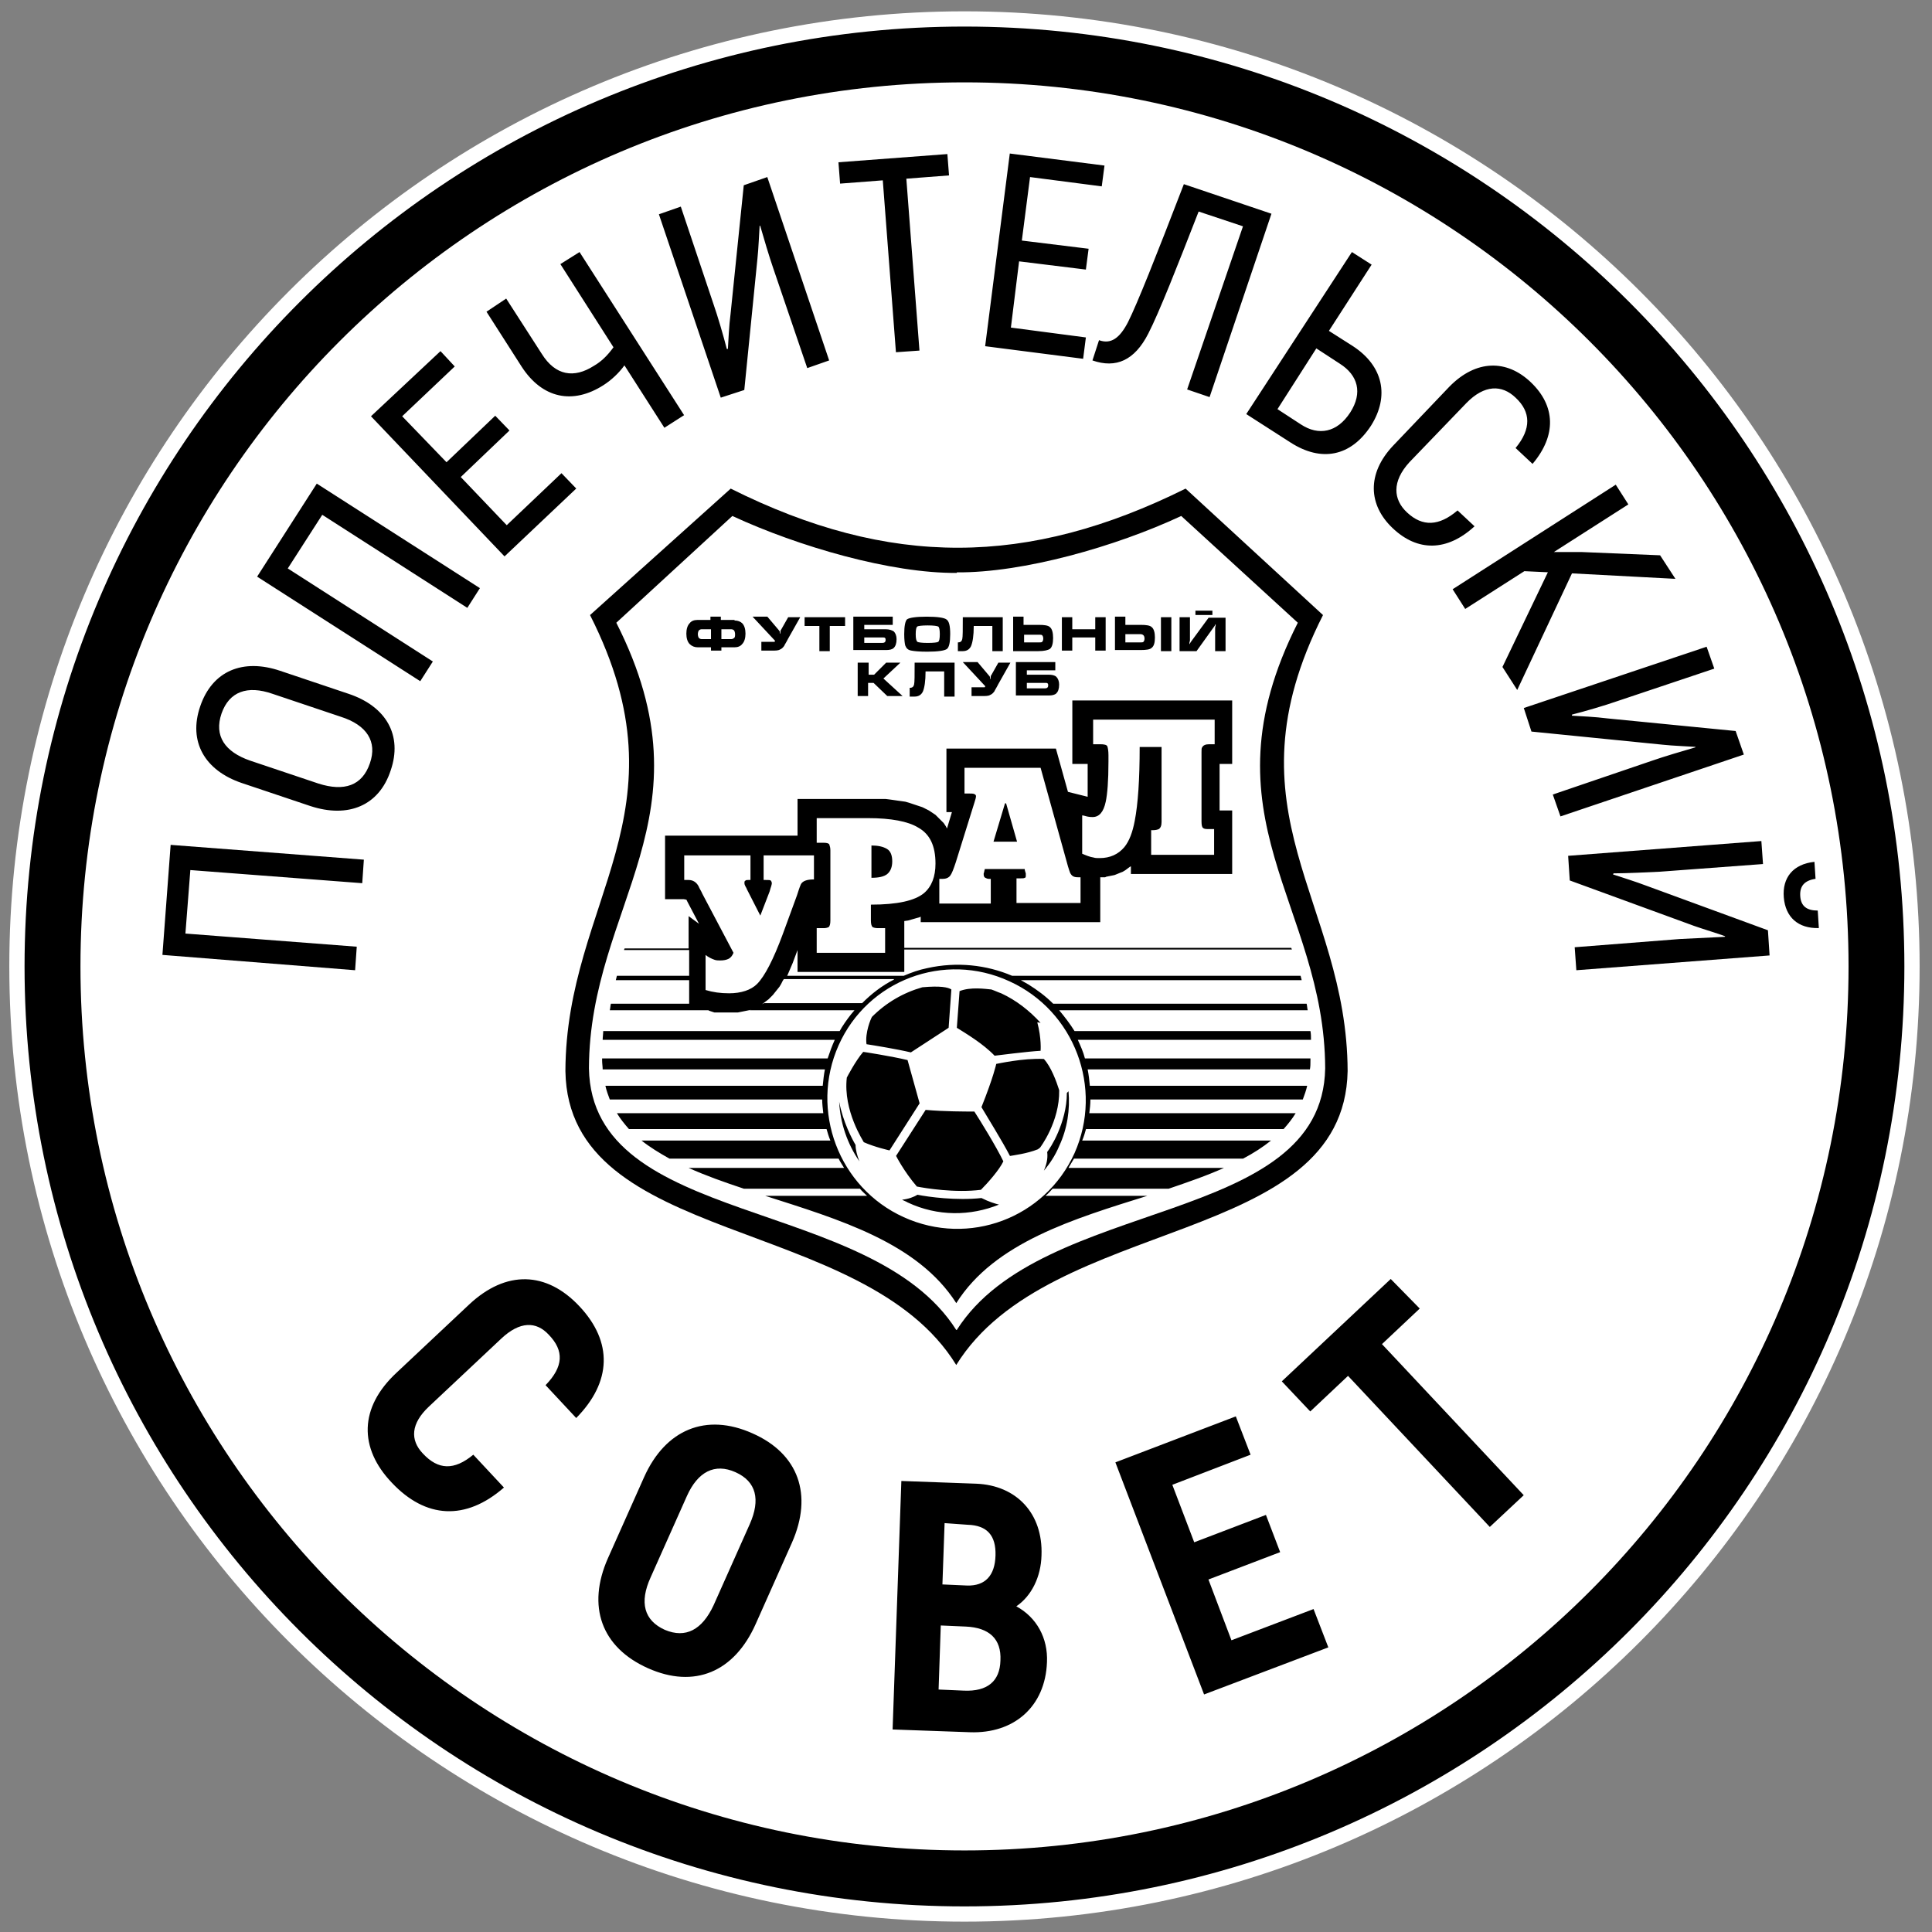
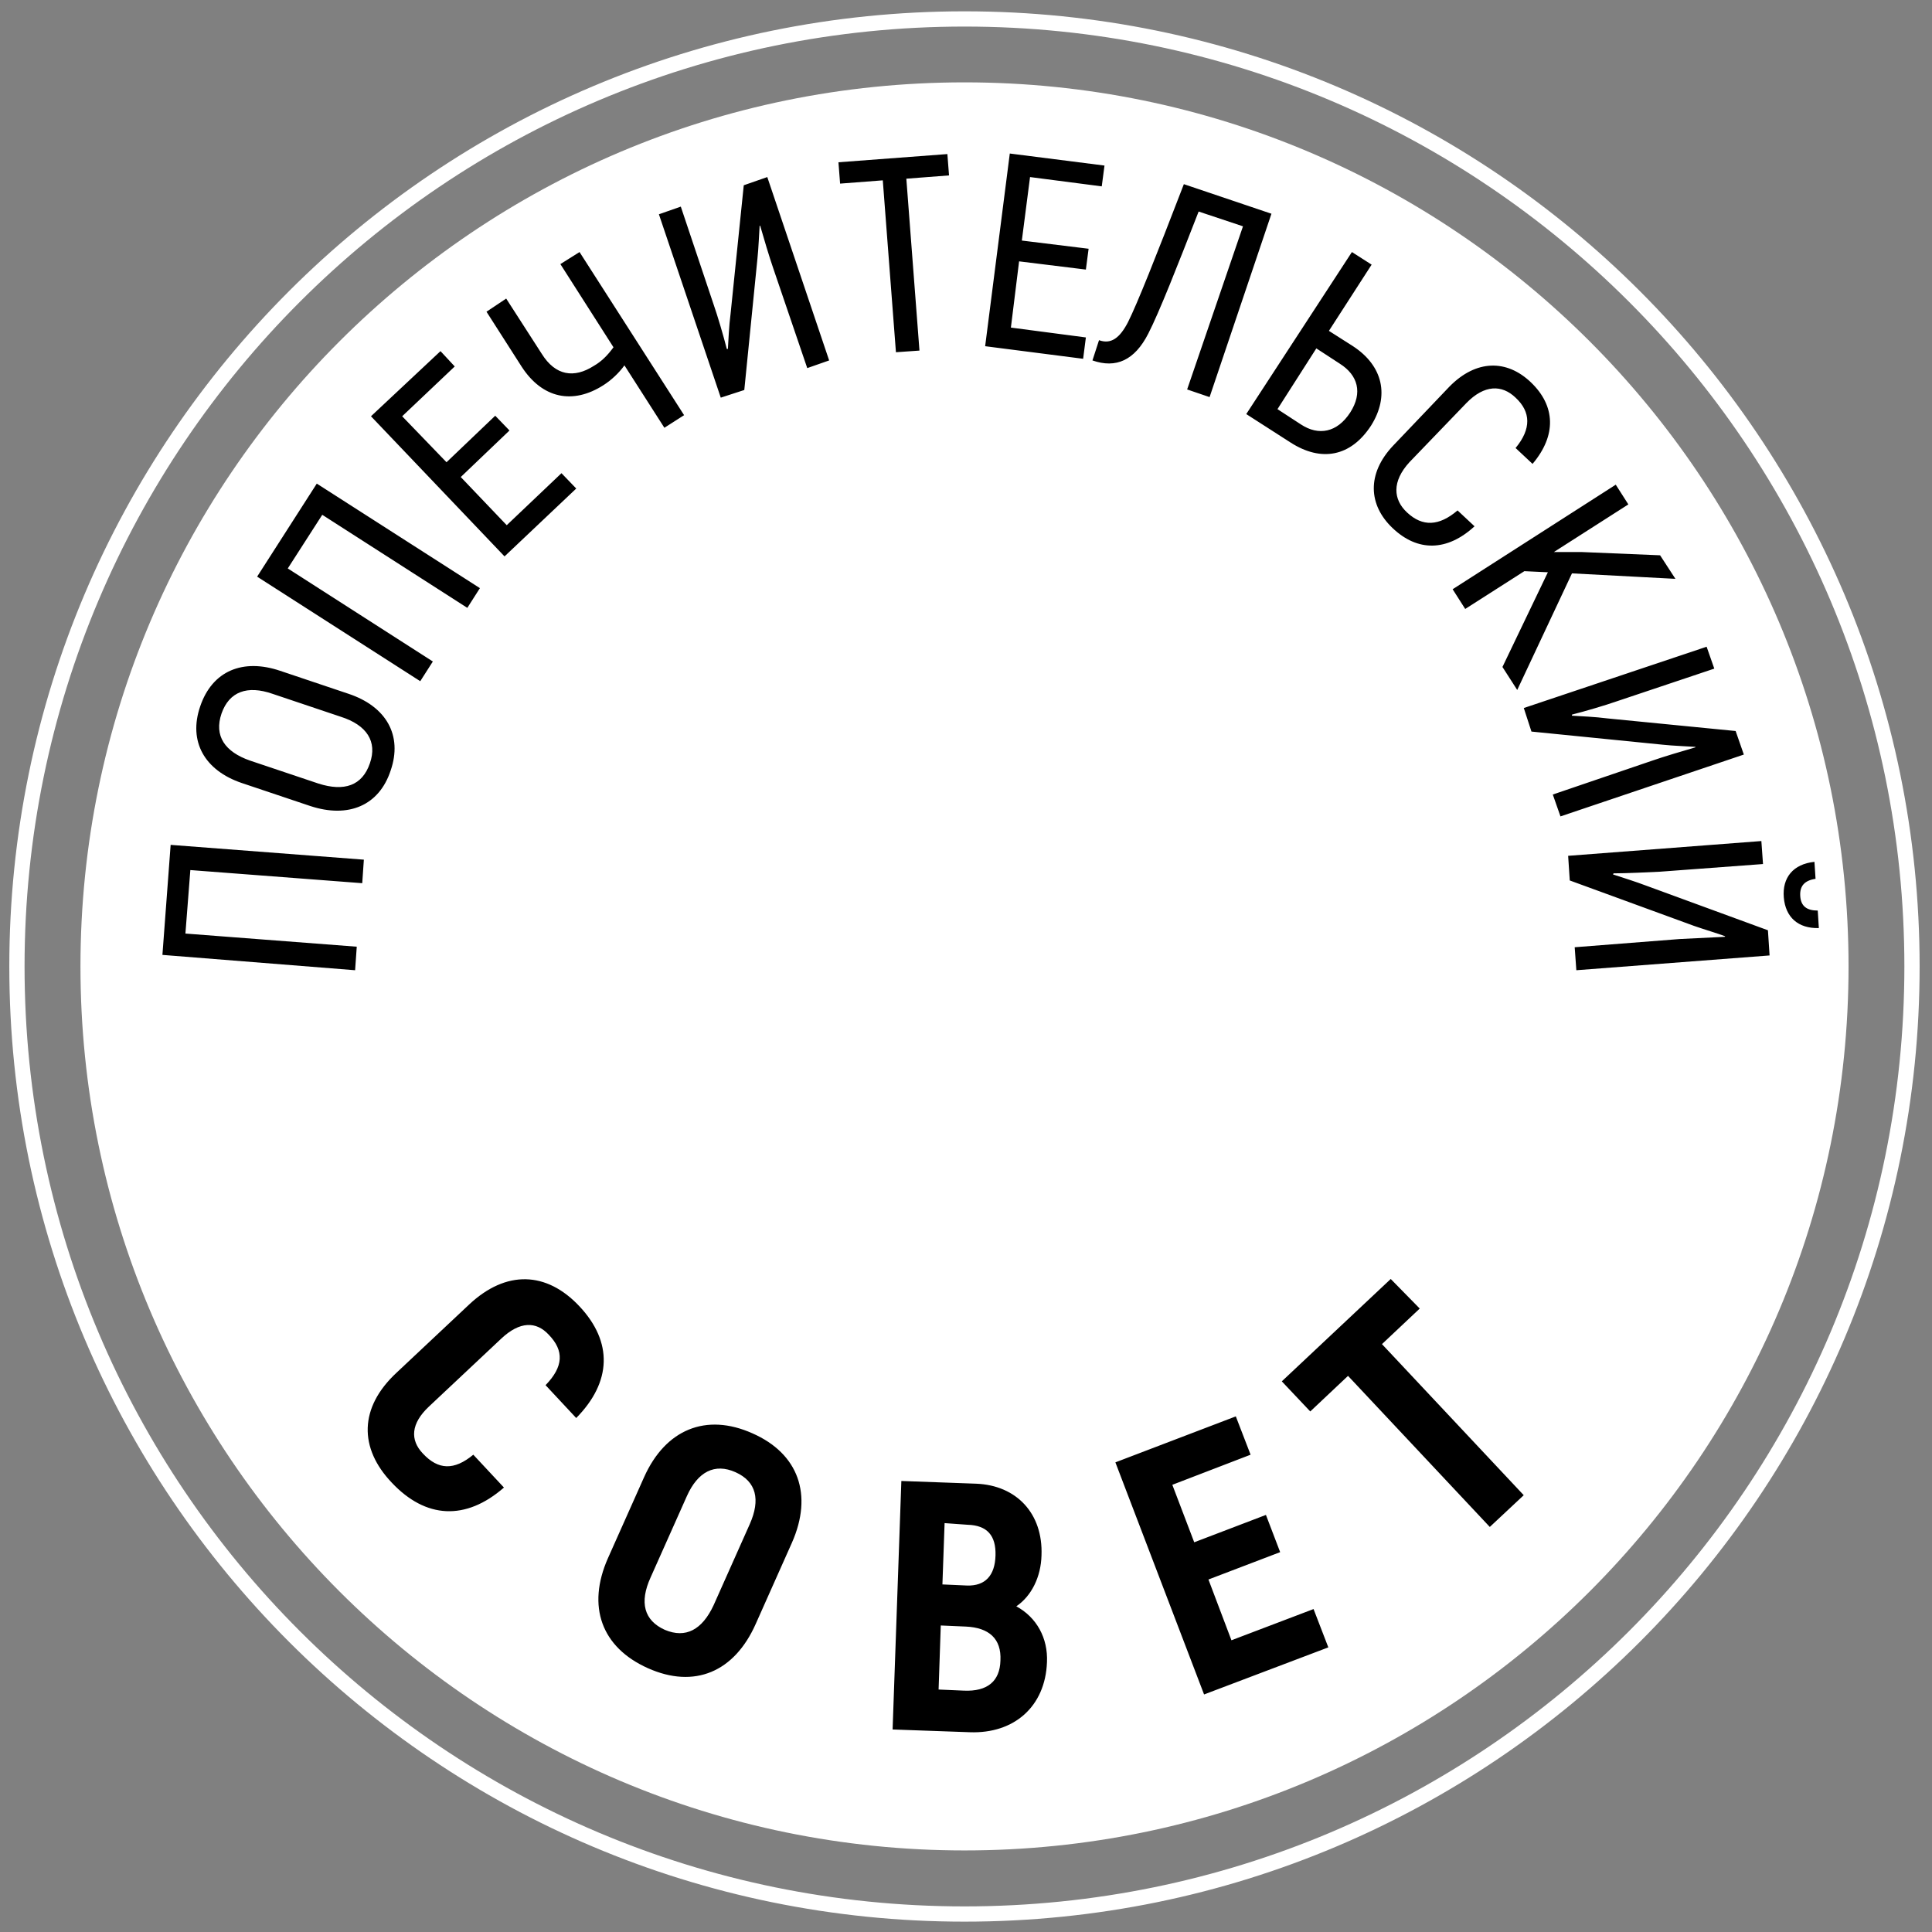
<svg xmlns="http://www.w3.org/2000/svg" width="102" height="102" viewBox="0 0 102 102" fill="none">
  <rect x="0" y="0" width="102" height="102" fill="#808080" stroke="none" />
-   <path d="M50.919 101.051C78.547 101.051 100.944 78.653 100.944 51.025C100.944 23.397 78.547 1 50.919 1C23.291 1 0.894 23.397 0.894 51.025C0.894 78.653 23.291 101.051 50.919 101.051Z" fill="black" />
  <path d="M50.919 101.051C78.547 101.051 100.944 78.653 100.944 51.025C100.944 23.397 78.547 1 50.919 1C23.291 1 0.894 23.397 0.894 51.025C0.894 78.653 23.291 101.051 50.919 101.051Z" stroke="white" stroke-width="0.805" stroke-miterlimit="22.926" />
  <path fill-rule="evenodd" clip-rule="evenodd" d="M61.58 58.768L51.292 63.825L50.974 63.681C47.65 62.062 44.327 60.415 41.003 58.797V63.132L51.292 68.044C54.731 66.397 58.17 64.75 61.58 63.132V58.768ZM76.203 54.317L63.632 53.913V55.126L70.163 58.045C72.331 57.207 74.671 56.138 76.203 54.317ZM58.545 49.751L62.62 50.184L63.603 49.693V50.3L74.556 51.485L80.712 51.687C84.411 48.855 87.243 45.272 88.081 40.676L58.141 49.029L58.545 49.751ZM25.571 54.317C27.103 56.138 29.444 57.207 31.611 58.045L38.923 54.78V53.884L25.571 54.317ZM27.189 51.485L43.2 49.751L43.575 49.029L13.664 40.705C14.502 45.3 17.335 48.884 21.034 51.716L27.189 51.485ZM44.963 52.323L44.905 52.641L51.234 55.733L56.84 52.988L56.754 52.294L55.367 49.722L51.118 52.005L46.437 49.52L44.963 52.323ZM47.564 43.653L51.118 45.532L54.673 43.653L54.153 42.497L53.604 43.971H48.575L48.026 42.526L47.564 43.653ZM55.829 41.168L56.869 43.538L57.65 43.104L59.586 45.734L59.962 45.618C59.846 45.445 59.73 45.243 59.615 45.069C58.806 43.798 57.996 42.526 57.245 41.226C57.043 40.908 56.783 40.416 56.523 39.925L55.858 41.11L55.829 41.168ZM54.037 38.769C53.979 38.422 53.893 38.047 53.835 37.7C53.69 36.92 53.228 34.665 53.373 33.943L53.893 31.14L55.54 36.37L55.424 35.821L62.852 44.838L91.347 36.891L91.029 39.925C90.364 45.907 86.925 50.531 82.214 54.057L81.636 54.491L79.353 54.404L79.18 54.693C77.33 57.785 74.065 59.375 70.828 60.588L70.105 60.877L63.805 58.074V64.519L61.638 65.559V69.258L51.292 74.46L40.946 69.345V65.559L38.807 64.519V57.727L31.727 60.877L31.004 60.588C27.767 59.375 24.502 57.756 22.652 54.693L22.479 54.404L20.196 54.491L19.618 54.057C14.907 50.502 11.468 45.907 10.803 39.925L10.485 36.891L38.894 44.838L46.263 35.879L45.714 38.682C45.57 39.405 44.818 40.648 44.443 41.312C43.691 42.613 42.882 43.884 42.073 45.156C41.957 45.329 41.87 45.474 41.755 45.647L42.651 45.907L44.5 43.133L45.396 43.595L46.465 41.226L46.437 41.168L45.714 39.896L45.801 39.434L48.402 31.14L48.922 33.943C49.066 34.665 48.604 36.92 48.459 37.7C48.402 38.047 48.315 38.422 48.257 38.769H48.431L51.176 37.035L53.922 38.769H54.037Z" fill="black" />
  <path fill-rule="evenodd" clip-rule="evenodd" d="M50.921 4.348C76.7 4.348 97.594 25.243 97.594 51.021C97.594 76.8 76.7 97.694 50.921 97.694C25.142 97.694 4.248 76.771 4.248 51.021C4.248 25.271 25.142 4.348 50.921 4.348Z" fill="white" />
  <path d="M82.79 45.183L82.876 46.484L89.436 48.882C89.928 49.056 90.708 49.287 91.084 49.431L91.055 49.46C90.419 49.489 89.292 49.547 88.685 49.576L83.136 50.01L83.223 51.223L93.425 50.443L93.338 49.114L86.951 46.773C86.344 46.541 85.593 46.31 85.159 46.166L85.188 46.108C85.882 46.108 87.038 46.05 87.645 46.021L93.078 45.617L92.991 44.403L82.79 45.183ZM94.176 47.38C94.263 48.42 94.927 49.027 96.026 48.998L95.968 48.073C95.39 48.073 95.072 47.842 95.043 47.293C95.014 46.773 95.274 46.484 95.852 46.397L95.794 45.501C94.667 45.617 94.089 46.339 94.176 47.38ZM80.449 37.38L80.853 38.623L87.789 39.317C88.309 39.374 89.119 39.403 89.523 39.432L89.494 39.461C88.887 39.635 87.818 39.952 87.24 40.155L81.98 41.947L82.385 43.102L92.066 39.837L91.633 38.594L84.87 37.929C84.206 37.843 83.454 37.814 82.992 37.785V37.727C83.685 37.554 84.755 37.236 85.333 37.034L90.506 35.3L90.101 34.144L80.449 37.38ZM79.322 35.213L80.102 36.427L82.992 30.271L88.454 30.56L87.645 29.317L83.483 29.144H82.038L85.969 26.63L85.304 25.589L76.692 31.109L77.356 32.15L80.478 30.155L81.72 30.213L79.322 35.213ZM73.513 27.872C74.842 29.144 76.403 29.115 77.848 27.786L76.952 26.948C75.969 27.786 75.102 27.815 74.293 27.063C73.542 26.37 73.484 25.416 74.409 24.404L77.414 21.283C78.368 20.301 79.293 20.301 80.015 20.994C80.824 21.746 80.853 22.642 80.015 23.653L80.911 24.491C82.183 22.988 82.125 21.428 80.824 20.185C79.553 18.971 77.934 18.971 76.518 20.416L73.542 23.537C72.154 25.011 72.241 26.659 73.513 27.872ZM67.444 21.601L69.496 18.393L70.738 19.203C71.692 19.809 71.952 20.734 71.287 21.774C70.594 22.844 69.611 23.017 68.686 22.41L67.444 21.601ZM65.796 21.861L68.137 23.364C69.756 24.404 71.316 24.115 72.386 22.468C73.368 20.907 73.022 19.318 71.432 18.278L70.16 17.468L72.415 13.972L71.374 13.307L65.796 21.861ZM62.502 9.723C60.999 13.625 60.045 16.023 59.554 17.006C59.121 17.844 58.658 18.191 58.023 17.96L57.676 19.029C58.918 19.463 59.901 19.029 60.623 17.613C61.202 16.486 62.155 14.058 63.282 11.168L65.623 11.949L62.675 20.561L63.86 20.965L67.126 11.284L62.502 9.723ZM53.37 17.295L53.803 13.798L57.329 14.232L57.473 13.133L53.948 12.7L54.381 9.348L58.167 9.839L58.312 8.741L53.312 8.105L52.011 18.278L57.184 18.942L57.329 17.815L53.37 17.295ZM50.017 8.134L44.266 8.567L44.353 9.694L46.607 9.521L47.301 18.596L48.543 18.509L47.85 9.434L50.104 9.261L50.017 8.134ZM38.053 20.994L39.295 20.59L39.989 13.654C40.047 13.133 40.076 12.324 40.105 11.92H40.134C40.307 12.527 40.625 13.596 40.827 14.174L42.619 19.434L43.775 19.029L40.509 9.348L39.267 9.781L38.573 16.544C38.486 17.208 38.458 17.96 38.429 18.422H38.371C38.197 17.729 37.88 16.659 37.677 16.081L35.943 10.908L34.787 11.313L38.053 20.994ZM29.585 13.943L32.389 18.335C32.071 18.769 31.753 19.087 31.348 19.318C30.308 19.983 29.325 19.838 28.603 18.682L26.724 15.763L25.684 16.457L27.533 19.347C28.632 21.052 30.25 21.37 31.868 20.329C32.273 20.069 32.678 19.694 32.967 19.289L35.076 22.584L36.117 21.919L30.597 13.307L29.585 13.943ZM26.753 27.728L24.326 25.185L26.898 22.728L26.146 21.948L23.574 24.404L21.233 21.977L24.008 19.347L23.256 18.538L19.586 21.977L26.637 29.375L30.423 25.792L29.643 24.982L26.753 27.728ZM16.725 25.532L13.575 30.444L22.187 35.964L22.852 34.924L15.193 30.011L17.014 27.179L24.672 32.092L25.337 31.051L16.725 25.532ZM19.528 40.299C19.124 41.484 18.17 41.802 16.812 41.368L13.199 40.155C11.87 39.692 11.292 38.854 11.696 37.669C12.101 36.513 13.055 36.167 14.384 36.629L17.997 37.843C19.355 38.276 19.933 39.143 19.528 40.299ZM20.626 40.675C21.262 38.825 20.395 37.294 18.401 36.629L14.789 35.415C12.823 34.751 11.205 35.415 10.569 37.294C9.933 39.143 10.8 40.675 12.766 41.34L16.378 42.553C18.401 43.218 20.02 42.525 20.626 40.675ZM9.009 44.605L8.575 50.414L18.748 51.223L18.835 49.981L9.789 49.287L10.049 45.935L19.124 46.628L19.21 45.386L9.009 44.605Z" fill="black" />
  <path d="M73.424 67.524L67.673 72.928L69.175 74.518L71.169 72.639L78.654 80.615L80.446 78.939L72.961 70.963L74.955 69.085L73.424 67.524ZM65.014 86.598L63.8 83.39L67.586 81.945L66.835 79.98L63.049 81.425L61.893 78.39L66.025 76.801L65.245 74.778L58.887 77.205L63.569 89.459L70.129 86.973L69.349 84.95L65.014 86.598ZM50.882 89.257L49.553 89.199L49.668 85.817L50.998 85.875C52.211 85.933 52.876 86.511 52.818 87.667C52.789 88.765 52.125 89.314 50.882 89.257ZM51.084 80.5C52.125 80.529 52.587 81.078 52.558 82.118C52.529 83.188 52.009 83.737 51.055 83.708L49.755 83.65L49.87 80.413L51.084 80.5ZM53.656 84.806C54.465 84.257 54.957 83.245 54.986 82.118C55.072 79.893 53.656 78.419 51.547 78.332L47.587 78.188L47.125 91.308L51.2 91.453C53.541 91.54 55.188 90.095 55.275 87.754C55.333 86.482 54.726 85.384 53.656 84.806ZM35.103 86.049C34.005 85.557 33.744 84.604 34.351 83.274L36.259 78.997C36.837 77.697 37.733 77.234 38.831 77.725C39.929 78.217 40.16 79.171 39.582 80.471L37.675 84.748C37.068 86.049 36.201 86.511 35.103 86.049ZM34.207 88.072C36.663 89.17 38.773 88.274 39.9 85.731L41.807 81.454C42.934 78.91 42.154 76.743 39.727 75.674C37.27 74.575 35.132 75.471 34.005 77.986L32.097 82.263C30.97 84.806 31.75 86.973 34.207 88.072ZM20.682 78.275C22.474 80.182 24.583 80.298 26.606 78.535L24.988 76.801C23.976 77.639 23.138 77.61 22.329 76.743C21.636 76.02 21.693 75.153 22.647 74.258L26.462 70.674C27.444 69.749 28.311 69.749 28.976 70.472C29.785 71.31 29.756 72.148 28.803 73.13L30.421 74.864C32.3 72.957 32.357 70.847 30.594 68.969C28.86 67.119 26.722 67.033 24.757 68.882L20.942 72.466C18.948 74.315 18.948 76.454 20.682 78.275Z" fill="black" />
-   <path fill-rule="evenodd" clip-rule="evenodd" d="M50.485 70.215C45.977 63.106 31.238 64.811 31.093 56.401C31.122 47.731 37.74 43.136 32.538 32.877L38.665 27.241C42.162 28.86 47.046 30.276 50.514 30.247V30.218C54.011 30.247 58.895 28.86 62.363 27.241L68.518 32.877C63.316 43.165 69.934 47.731 69.963 56.401C69.819 64.811 55.022 63.106 50.514 70.215H50.485ZM50.485 72.065C55.398 64.117 70.975 65.851 71.148 56.546C71.119 47.529 64.559 42.905 69.848 32.472L62.594 25.796C54.271 29.929 46.959 29.987 38.578 25.796L31.151 32.472C36.44 42.905 29.88 47.529 29.851 56.546C29.995 65.822 45.601 64.117 50.485 72.065Z" fill="black" />
-   <path fill-rule="evenodd" clip-rule="evenodd" d="M44.274 55.187C42.742 58.626 44.274 62.701 47.713 64.261C51.152 65.822 55.169 64.319 56.73 60.88C58.261 57.441 56.73 53.366 53.29 51.806C49.851 50.216 45.805 51.748 44.274 55.187ZM46.037 53.684C46.788 52.933 47.684 52.412 48.695 52.123C49.649 52.037 50.054 52.123 50.227 52.239L50.083 54.262L48.089 55.562C47.366 55.389 46.123 55.187 45.748 55.129C45.661 54.522 45.979 53.771 46.037 53.684ZM45.574 55.534C45.603 55.534 47.077 55.765 47.915 55.967L48.551 58.25L46.961 60.736C46.961 60.736 46.181 60.562 45.603 60.302C45.603 60.273 44.505 58.655 44.707 56.892C44.707 56.892 45.17 55.996 45.574 55.534ZM44.303 58.163C44.505 59.233 44.996 60.157 45.17 60.447C45.17 60.707 45.256 61.025 45.372 61.313C44.736 60.389 44.36 59.291 44.303 58.163ZM47.915 63.481C47.828 63.423 47.713 63.394 47.626 63.337C47.944 63.308 48.262 63.192 48.435 63.076C49.013 63.192 50.487 63.394 51.816 63.25C52.221 63.452 52.51 63.539 52.741 63.597C51.239 64.204 49.505 64.232 47.915 63.481ZM51.788 62.816C50.429 62.99 48.84 62.73 48.406 62.643C47.713 61.834 47.308 61.025 47.308 61.025L48.869 58.597C49.851 58.684 50.95 58.684 51.441 58.684C51.759 59.175 52.597 60.533 52.972 61.313C52.77 61.747 52.163 62.441 51.788 62.816ZM55.92 60.504C55.718 60.996 55.429 61.429 55.111 61.805C55.313 61.342 55.313 61.025 55.285 60.822C55.371 60.707 55.631 60.331 55.862 59.782C56.094 59.233 56.325 58.51 56.325 57.701C56.354 57.672 56.383 57.643 56.412 57.614C56.498 58.568 56.354 59.58 55.92 60.504ZM55.92 57.556C55.949 59.233 54.909 60.591 54.909 60.591L54.793 60.678C54.215 60.909 53.493 60.996 53.348 61.025H53.319C52.915 60.244 52.105 58.944 51.816 58.452C52.452 56.863 52.597 56.169 52.597 56.169C52.626 56.169 54.013 55.852 55.111 55.909C55.487 56.314 55.776 57.094 55.92 57.556ZM54.764 53.973C54.995 54.84 54.938 55.476 54.938 55.476C54.331 55.505 52.51 55.736 52.51 55.736C51.903 55.1 50.978 54.551 50.516 54.262L50.66 52.326C51.239 52.094 52.019 52.21 52.337 52.239C52.51 52.297 52.684 52.383 52.857 52.441C53.666 52.817 54.36 53.366 54.938 54.002C54.822 53.973 54.764 53.973 54.764 53.973ZM64.099 45.13H60.775V43.829H60.891C61.007 43.829 61.122 43.8 61.18 43.771C61.267 43.714 61.325 43.598 61.325 43.396V39.437H60.169C60.169 41.142 60.082 42.442 59.908 43.338C59.793 43.945 59.619 44.407 59.359 44.725C59.041 45.101 58.608 45.303 58.059 45.303C57.914 45.303 57.828 45.303 57.741 45.274C57.539 45.245 57.336 45.159 57.134 45.072V43.049C57.192 43.049 57.279 43.078 57.394 43.107C57.539 43.136 57.625 43.136 57.683 43.136C58.03 43.136 58.261 42.876 58.377 42.326C58.464 41.922 58.521 41.228 58.521 40.217V39.87C58.521 39.639 58.492 39.494 58.464 39.408C58.435 39.321 58.29 39.292 58.088 39.292H57.712V37.992H64.128V39.292H63.839C63.636 39.292 63.521 39.35 63.463 39.465C63.434 39.494 63.434 39.581 63.434 39.725V43.367C63.434 43.569 63.463 43.685 63.521 43.714C63.579 43.771 63.694 43.771 63.839 43.771H64.099V45.13ZM53.695 44.436L53.117 42.413H53.059L52.452 44.436H53.695ZM57.076 47.673H53.666V46.372H53.897C53.984 46.372 54.071 46.372 54.1 46.343C54.157 46.343 54.157 46.286 54.157 46.199C54.157 46.17 54.157 46.141 54.157 46.112C54.129 46.026 54.1 45.939 54.1 45.881H51.99C51.99 45.939 51.961 45.968 51.961 46.026C51.961 46.054 51.932 46.083 51.932 46.141C51.932 46.257 51.961 46.315 52.019 46.343C52.077 46.372 52.134 46.401 52.221 46.401H52.308V47.702H49.591V46.401H49.765C49.938 46.401 50.083 46.343 50.169 46.228C50.256 46.112 50.343 45.881 50.458 45.534L51.441 42.384C51.499 42.211 51.528 42.095 51.528 42.037C51.528 41.98 51.499 41.951 51.441 41.922C51.383 41.893 51.267 41.893 51.094 41.893H50.921V40.535H54.938L56.383 45.737C56.441 45.91 56.469 46.026 56.498 46.083C56.585 46.257 56.701 46.315 56.903 46.315H57.047V47.673H57.076ZM47.106 45.477C47.106 45.159 47.019 44.927 46.817 44.812C46.615 44.696 46.355 44.638 46.008 44.638V46.343C46.383 46.343 46.672 46.286 46.846 46.141C47.019 45.997 47.106 45.766 47.106 45.477ZM49.389 45.592C49.389 46.286 49.187 46.806 48.782 47.153C48.291 47.557 47.366 47.76 45.979 47.76V48.598C45.979 48.771 46.008 48.887 46.066 48.944C46.123 48.973 46.21 49.002 46.355 49.002H46.73V50.303H43.118V49.002H43.493C43.609 49.002 43.696 48.973 43.754 48.944C43.811 48.887 43.84 48.771 43.84 48.598V44.898C43.84 44.754 43.811 44.667 43.782 44.581C43.754 44.523 43.638 44.494 43.493 44.494H43.118V43.193H45.834C47.048 43.193 47.944 43.367 48.464 43.685C49.1 44.032 49.389 44.667 49.389 45.592ZM42.944 46.43C42.597 46.43 42.366 46.517 42.28 46.69C42.193 46.893 42.135 47.095 42.077 47.268L41.326 49.32C40.835 50.65 40.372 51.545 39.968 51.95C39.65 52.268 39.13 52.441 38.494 52.441C38.031 52.441 37.627 52.383 37.251 52.268V50.418C37.396 50.534 37.569 50.621 37.742 50.678C37.829 50.707 37.945 50.707 38.031 50.707C38.205 50.707 38.349 50.678 38.465 50.621C38.581 50.563 38.667 50.447 38.725 50.303L37.078 47.182C37.02 47.037 36.933 46.922 36.875 46.777C36.76 46.575 36.586 46.459 36.355 46.459H36.124V45.159H39.621V46.459H39.505C39.447 46.459 39.39 46.459 39.361 46.488C39.303 46.517 39.303 46.546 39.303 46.633C39.303 46.69 39.332 46.748 39.361 46.806C39.39 46.864 39.419 46.893 39.419 46.922L40.141 48.338L40.632 47.066C40.661 46.95 40.69 46.864 40.719 46.777C40.748 46.69 40.748 46.633 40.748 46.633C40.748 46.575 40.719 46.517 40.69 46.488C40.661 46.459 40.575 46.459 40.43 46.459H40.315V45.159H42.973V46.43H42.944ZM47.193 51.719C46.557 52.037 46.008 52.47 45.516 52.962H40.343L40.228 53.019L40.343 52.933L40.459 52.846L40.575 52.759L40.69 52.644L40.806 52.528L40.921 52.383L41.037 52.239L41.153 52.094L41.239 51.95L41.326 51.777L41.384 51.69H47.193V51.719ZM50.487 68.799C48.435 65.591 44.274 64.377 40.401 63.134H45.776C45.661 63.019 45.516 62.903 45.401 62.758H39.274C38.234 62.412 37.251 62.065 36.355 61.66H44.563C44.476 61.516 44.36 61.342 44.274 61.169H35.344C34.824 60.88 34.303 60.562 33.87 60.215H43.84C43.754 60.013 43.696 59.811 43.638 59.608H33.205C32.974 59.348 32.743 59.059 32.569 58.77H43.465C43.436 58.51 43.407 58.279 43.407 58.048H32.194C32.107 57.817 32.02 57.585 31.962 57.325H43.436C43.465 57.036 43.493 56.747 43.551 56.458H31.818C31.818 56.314 31.789 56.141 31.789 55.996C31.789 55.967 31.789 55.909 31.789 55.88H43.696C43.811 55.534 43.927 55.216 44.071 54.898H31.818C31.818 54.753 31.847 54.58 31.847 54.435H44.331C44.36 54.378 44.418 54.291 44.447 54.233C44.649 53.915 44.881 53.597 45.112 53.337H39.563L39.679 53.308L39.534 53.337L39.39 53.366L39.245 53.395L39.101 53.424L38.956 53.453H38.812H38.667H38.523H38.407H38.32H38.234H38.147H38.06H37.974H37.887H37.8H37.714L37.627 53.424L37.54 53.395L37.453 53.366L37.396 53.337H32.194C32.223 53.222 32.223 53.106 32.252 52.99H36.384V51.748H32.512C32.541 51.661 32.541 51.603 32.569 51.517H36.384V50.158H32.945C32.945 50.129 32.974 50.1 32.974 50.072H36.355V48.367L36.904 48.771L36.297 47.615L36.269 47.557L36.24 47.499L36.095 47.471H35.112V44.118H42.106V42.182H45.834H46.066H46.297H46.528H46.759L46.99 42.211L47.193 42.24L47.395 42.269L47.597 42.297L47.8 42.326L48.002 42.384L48.175 42.442L48.349 42.5L48.522 42.558L48.695 42.615L48.869 42.702L49.042 42.789L49.216 42.904L49.389 43.02L49.533 43.164L49.678 43.309L49.822 43.453L49.938 43.627L49.996 43.742L50.256 42.876H49.967V39.523H55.747L56.383 41.806L57.423 42.066V42.008V41.951V41.864V41.777V41.691V41.575V41.459V41.344V41.199V41.055V40.91V40.766V40.592V40.419V40.332H56.614V36.98H65.053V40.332H64.388V42.789H65.053V46.141H59.706V45.737L59.648 45.766L59.533 45.852L59.417 45.939L59.273 46.026L59.128 46.083L58.984 46.141L58.839 46.199L58.695 46.228L58.55 46.257L58.406 46.286L58.348 46.315H58.203H58.088V48.684H48.609V48.395L48.551 48.424L48.349 48.482L48.146 48.54L47.944 48.598L47.742 48.627V50.043H68.174C68.174 50.072 68.203 50.1 68.203 50.129H47.742V51.314H42.106V50.129V50.158L42.02 50.389L41.933 50.621L41.846 50.852L41.76 51.054L41.673 51.256L41.586 51.459L41.499 51.632L41.557 51.517H47.713C48.117 51.343 48.522 51.199 48.956 51.112C50.516 50.765 52.077 50.938 53.435 51.517H68.665C68.694 51.603 68.694 51.661 68.723 51.748H53.897C54.042 51.834 54.157 51.892 54.302 51.979C54.764 52.268 55.198 52.586 55.602 52.99H68.983C69.012 53.106 69.012 53.222 69.041 53.337H55.92C56.209 53.684 56.498 54.06 56.73 54.435H69.185C69.214 54.58 69.214 54.753 69.214 54.898H56.903C57.047 55.216 57.192 55.534 57.279 55.88H69.185C69.185 55.909 69.185 55.967 69.185 55.996C69.185 56.169 69.185 56.314 69.156 56.458H57.423C57.481 56.747 57.51 57.036 57.539 57.325H69.012C68.954 57.585 68.867 57.817 68.781 58.048H57.568C57.568 58.308 57.539 58.539 57.51 58.77H68.405C68.232 59.059 68 59.348 67.769 59.608H57.336C57.279 59.811 57.221 60.013 57.134 60.215H67.105C66.671 60.562 66.18 60.88 65.631 61.169H56.701C56.614 61.313 56.527 61.458 56.441 61.602L56.412 61.66H64.619C63.723 62.065 62.712 62.412 61.7 62.758H55.574C55.458 62.874 55.342 63.019 55.198 63.134H60.573C56.701 64.348 52.51 65.591 50.487 68.799Z" fill="black" />
-   <path fill-rule="evenodd" clip-rule="evenodd" d="M53.634 36.747V34.955H55.715V35.389H54.212V35.62H55.339C55.541 35.62 55.686 35.649 55.773 35.736C55.859 35.822 55.917 35.967 55.917 36.14C55.917 36.371 55.859 36.516 55.773 36.603C55.686 36.689 55.541 36.718 55.368 36.718H53.634V36.747ZM54.212 36.053V36.343H55.166C55.281 36.343 55.339 36.285 55.339 36.198C55.339 36.14 55.339 36.111 55.31 36.082C55.281 36.053 55.252 36.053 55.194 36.053H54.212ZM52.709 34.984H53.345L52.709 36.111C52.593 36.343 52.507 36.458 52.507 36.487C52.449 36.574 52.362 36.66 52.276 36.689C52.189 36.747 52.044 36.747 51.871 36.747H51.293V36.285H51.9C51.929 36.285 51.958 36.285 51.987 36.285C51.987 36.285 52.016 36.256 52.016 36.227L50.831 34.955H51.611L52.247 35.707C52.247 35.707 52.276 35.736 52.276 35.822C52.276 35.851 52.305 35.851 52.305 35.851C52.305 35.851 52.305 35.822 52.305 35.764C52.305 35.707 52.304 35.678 52.333 35.649L52.709 34.984ZM50.397 34.984V36.776H49.848V35.447H48.865C48.865 35.967 48.808 36.314 48.721 36.516C48.634 36.689 48.49 36.776 48.288 36.776H48.027V36.314C48.172 36.314 48.23 36.256 48.259 36.14C48.288 36.025 48.288 35.649 48.288 34.984H50.397ZM45.311 34.984H45.86V35.62H46.149L46.785 34.984H47.536L46.64 35.822L47.652 36.747H46.843L46.12 36.053H45.831V36.747H45.282V34.984H45.311ZM64.009 32.239H63.113V32.47H64.009V32.239ZM62.275 32.586H62.824V33.799C62.824 33.857 62.795 33.886 62.795 33.944C62.795 33.973 62.795 33.973 62.795 34.002C62.795 34.002 62.824 34.002 62.824 33.973C62.824 33.944 62.853 33.944 62.853 33.915L63.807 32.614H64.703V34.377H64.153V33.164C64.153 33.164 64.153 33.106 64.182 33.019C64.182 32.99 64.182 32.99 64.182 32.961C64.182 32.961 64.153 32.961 64.153 32.99C64.153 33.019 64.124 33.048 64.124 33.048L63.171 34.377H62.275V32.586ZM59.414 33.481V33.915H60.223C60.281 33.915 60.339 33.915 60.368 33.886C60.397 33.857 60.425 33.799 60.425 33.713C60.425 33.626 60.397 33.568 60.368 33.539C60.339 33.51 60.281 33.481 60.223 33.481H59.414ZM58.865 34.348V32.557H59.414V32.99H60.223C60.512 32.99 60.714 33.019 60.801 33.106C60.917 33.193 60.974 33.395 60.974 33.655C60.974 33.944 60.917 34.117 60.801 34.204C60.714 34.291 60.512 34.319 60.223 34.319H58.865V34.348ZM61.292 32.586H61.841V34.377H61.292V32.586ZM56.062 32.586H56.611V33.221H57.824V32.586H58.373V34.348H57.824V33.655H56.611V34.348H56.062V32.586ZM54.067 33.481V33.915H54.877C54.934 33.915 54.992 33.915 55.021 33.886C55.05 33.857 55.079 33.799 55.079 33.713C55.079 33.626 55.05 33.568 55.021 33.539C54.992 33.51 54.934 33.51 54.877 33.51H54.067V33.481ZM53.489 34.348V32.557H54.038V32.99H54.848C55.137 32.99 55.339 33.019 55.426 33.106C55.541 33.193 55.599 33.395 55.599 33.684C55.599 33.973 55.541 34.175 55.426 34.262C55.339 34.319 55.137 34.377 54.819 34.377H53.489V34.348ZM52.94 32.586V34.377H52.391V33.048H51.409C51.409 33.568 51.351 33.915 51.264 34.117C51.178 34.291 51.033 34.377 50.831 34.377H50.571V33.915C50.715 33.915 50.773 33.857 50.802 33.742C50.831 33.626 50.831 33.25 50.831 32.586H52.94ZM48.345 33.481C48.345 33.713 48.374 33.828 48.432 33.886C48.49 33.915 48.663 33.944 48.981 33.944C49.299 33.944 49.501 33.915 49.53 33.886C49.588 33.857 49.617 33.713 49.617 33.481C49.617 33.25 49.588 33.106 49.53 33.077C49.472 33.048 49.299 33.019 48.981 33.019C48.663 33.019 48.461 33.048 48.432 33.077C48.374 33.106 48.345 33.25 48.345 33.481ZM50.166 33.481C50.166 33.915 50.108 34.175 49.993 34.262C49.877 34.348 49.53 34.406 48.952 34.406C48.519 34.406 48.259 34.377 48.114 34.348C47.941 34.319 47.854 34.233 47.796 34.088C47.767 34.002 47.738 33.77 47.738 33.481C47.738 33.048 47.796 32.788 47.883 32.701C47.998 32.614 48.345 32.557 48.923 32.557C49.501 32.557 49.848 32.614 49.964 32.701C50.108 32.788 50.166 33.048 50.166 33.481ZM45.051 34.348V32.557H47.132V32.99H45.629V33.221H46.756C46.958 33.221 47.103 33.279 47.189 33.337C47.276 33.424 47.334 33.568 47.334 33.742C47.334 33.973 47.276 34.117 47.189 34.204C47.103 34.291 46.958 34.319 46.785 34.319H45.051V34.348ZM45.629 33.655V33.944H46.582C46.698 33.944 46.756 33.886 46.756 33.799C46.756 33.742 46.756 33.713 46.727 33.684C46.698 33.655 46.669 33.655 46.611 33.655H45.629ZM42.479 33.048V32.586H44.617V33.048H43.808V34.377H43.259V33.048H42.479ZM41.612 32.586H42.248L41.612 33.713C41.496 33.944 41.409 34.059 41.409 34.088C41.352 34.175 41.265 34.262 41.178 34.291C41.092 34.348 40.947 34.348 40.774 34.348H40.196V33.886H40.803C40.831 33.886 40.86 33.886 40.889 33.886C40.889 33.886 40.918 33.857 40.918 33.828L39.733 32.557H40.514L41.149 33.308C41.149 33.308 41.178 33.337 41.178 33.424C41.178 33.453 41.207 33.453 41.207 33.453C41.207 33.453 41.207 33.424 41.207 33.366C41.207 33.308 41.207 33.279 41.236 33.25L41.612 32.586ZM38.086 33.221V33.742H38.606C38.664 33.742 38.722 33.713 38.751 33.684C38.808 33.655 38.808 33.568 38.808 33.481C38.808 33.395 38.779 33.308 38.751 33.279C38.722 33.25 38.664 33.221 38.606 33.221H38.086ZM37.537 33.221H37.045C36.988 33.221 36.93 33.25 36.901 33.279C36.872 33.308 36.843 33.395 36.843 33.481C36.843 33.568 36.872 33.655 36.901 33.684C36.93 33.713 36.988 33.742 37.045 33.742H37.537V33.221ZM38.779 32.759C38.953 32.759 39.097 32.817 39.184 32.904C39.3 33.019 39.358 33.221 39.358 33.453C39.358 33.684 39.3 33.886 39.184 34.002C39.097 34.117 38.953 34.175 38.779 34.175H38.086V34.348H37.537V34.175H36.843C36.67 34.175 36.525 34.117 36.41 34.002C36.294 33.886 36.236 33.684 36.236 33.453C36.236 33.221 36.294 33.019 36.41 32.904C36.496 32.788 36.641 32.73 36.814 32.73H37.508V32.557H38.057V32.73H38.779V32.759Z" fill="black" />
</svg>